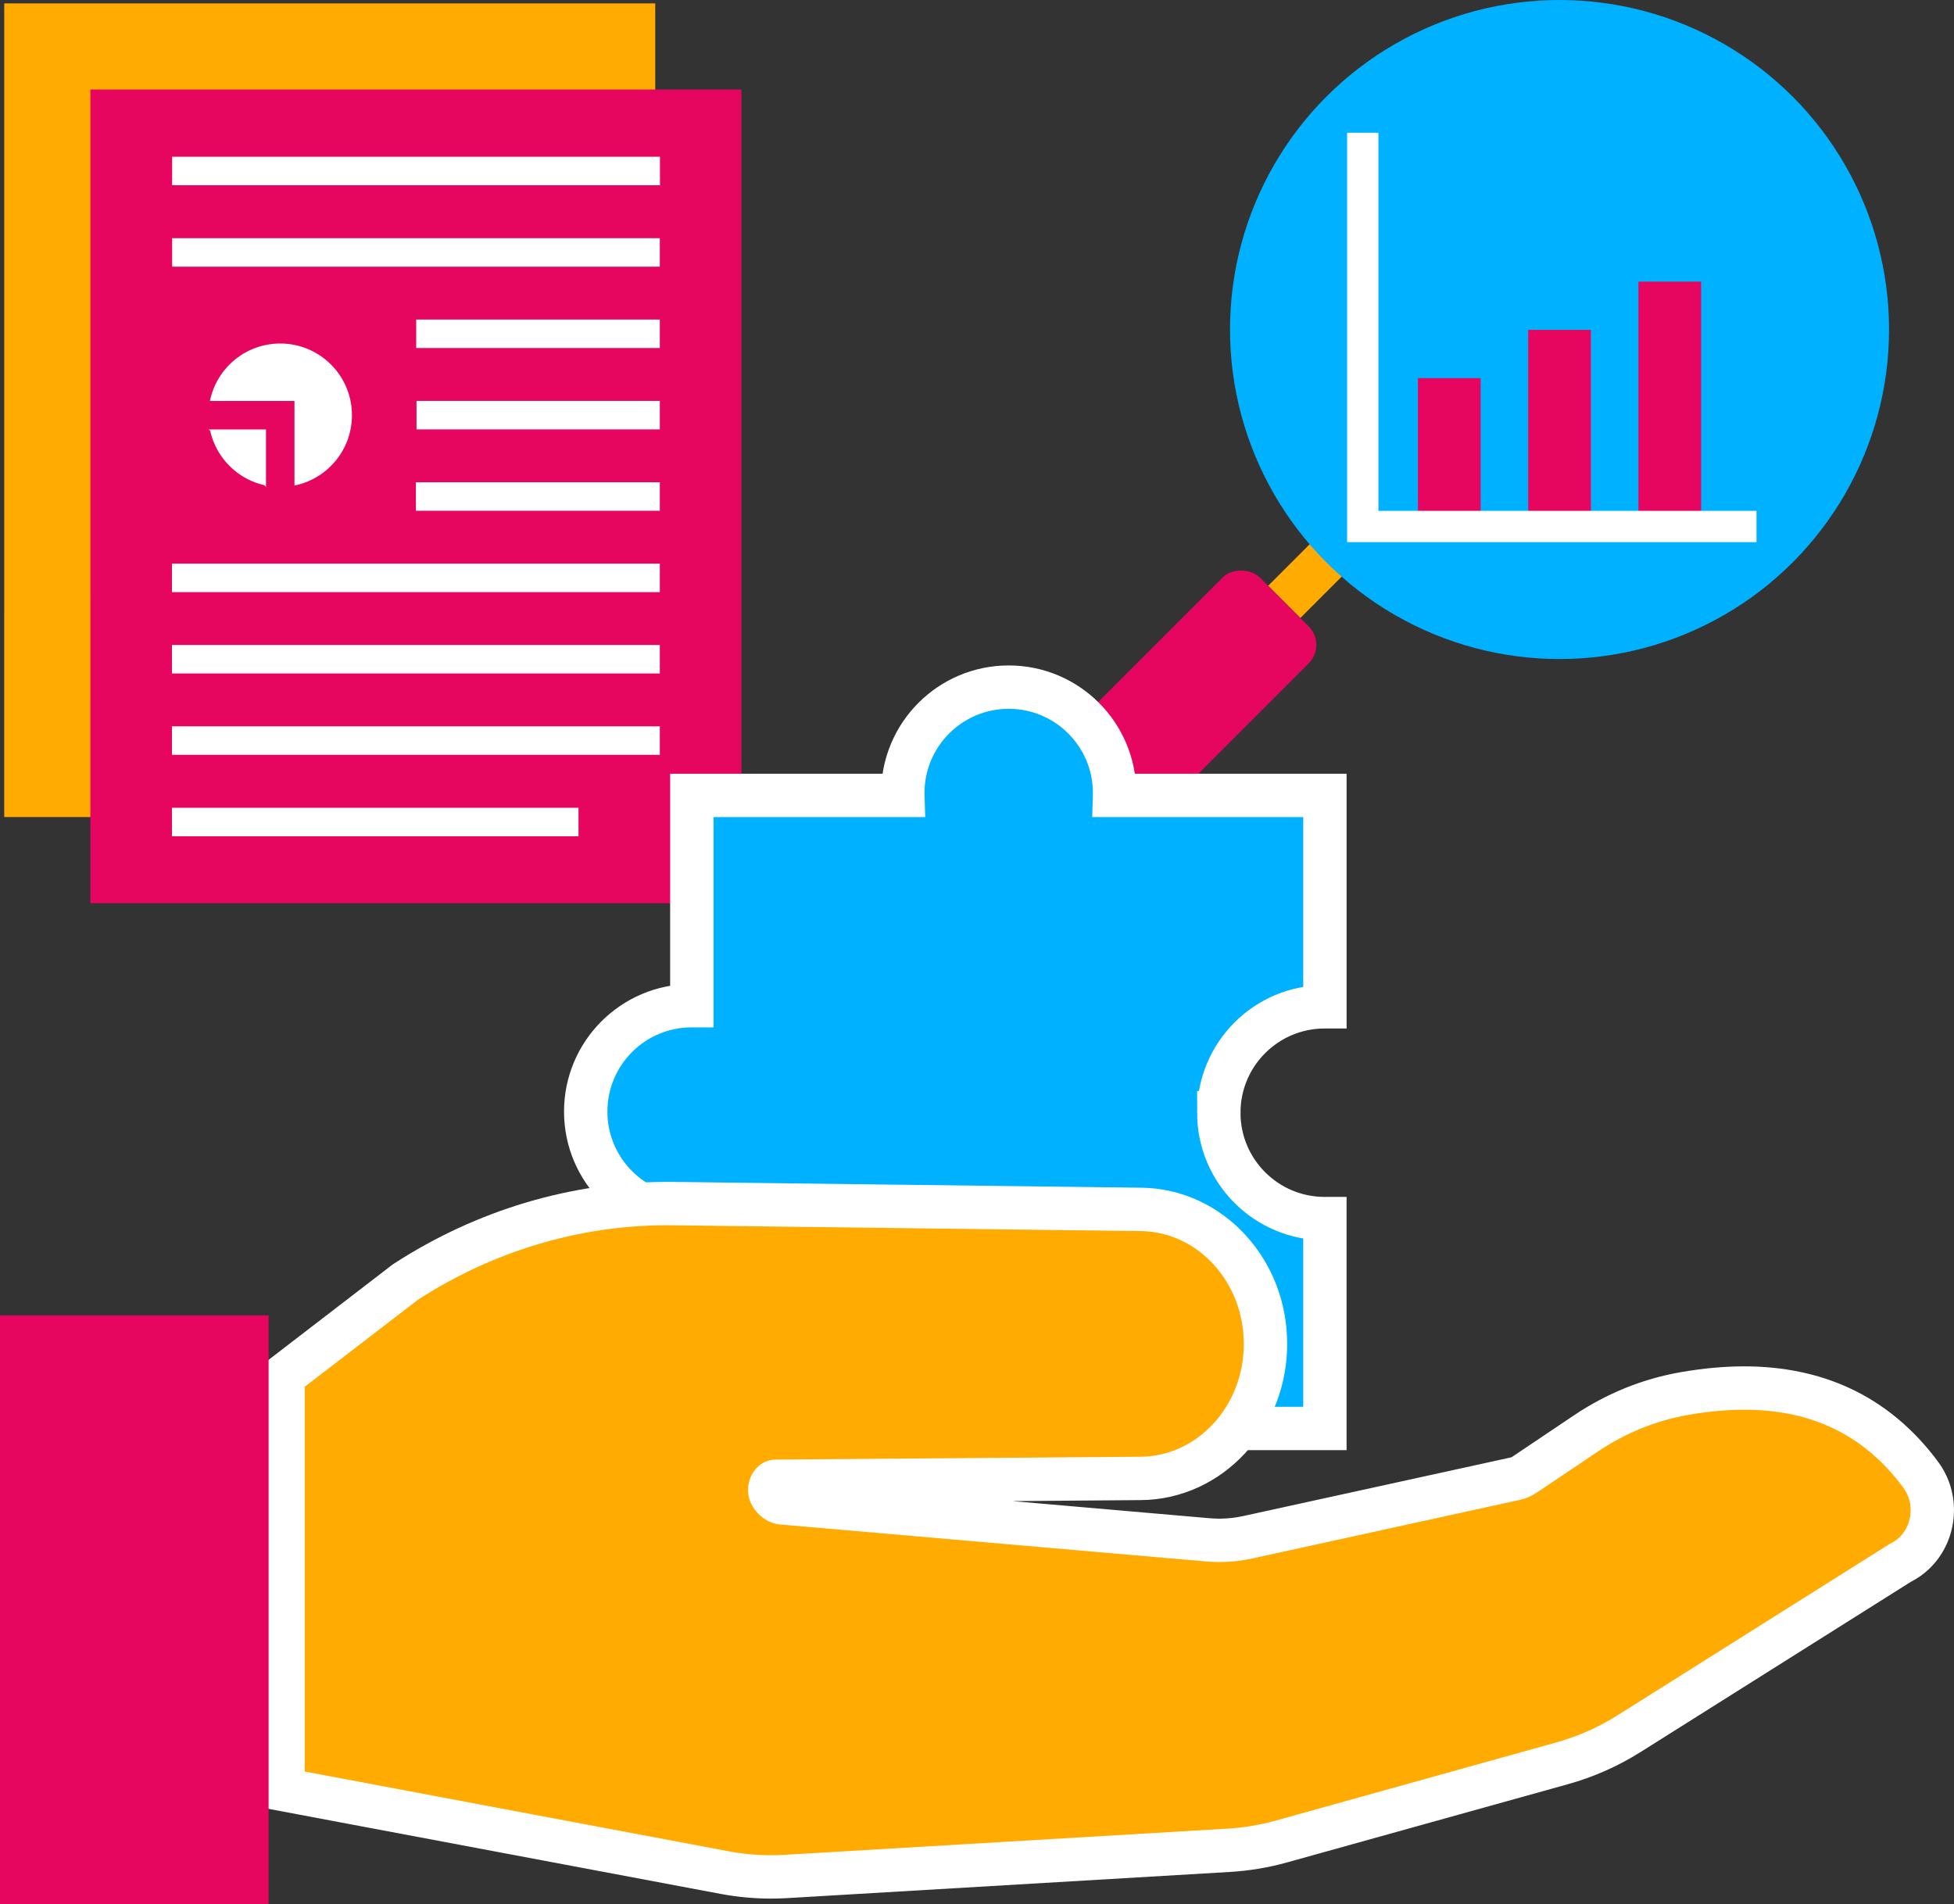
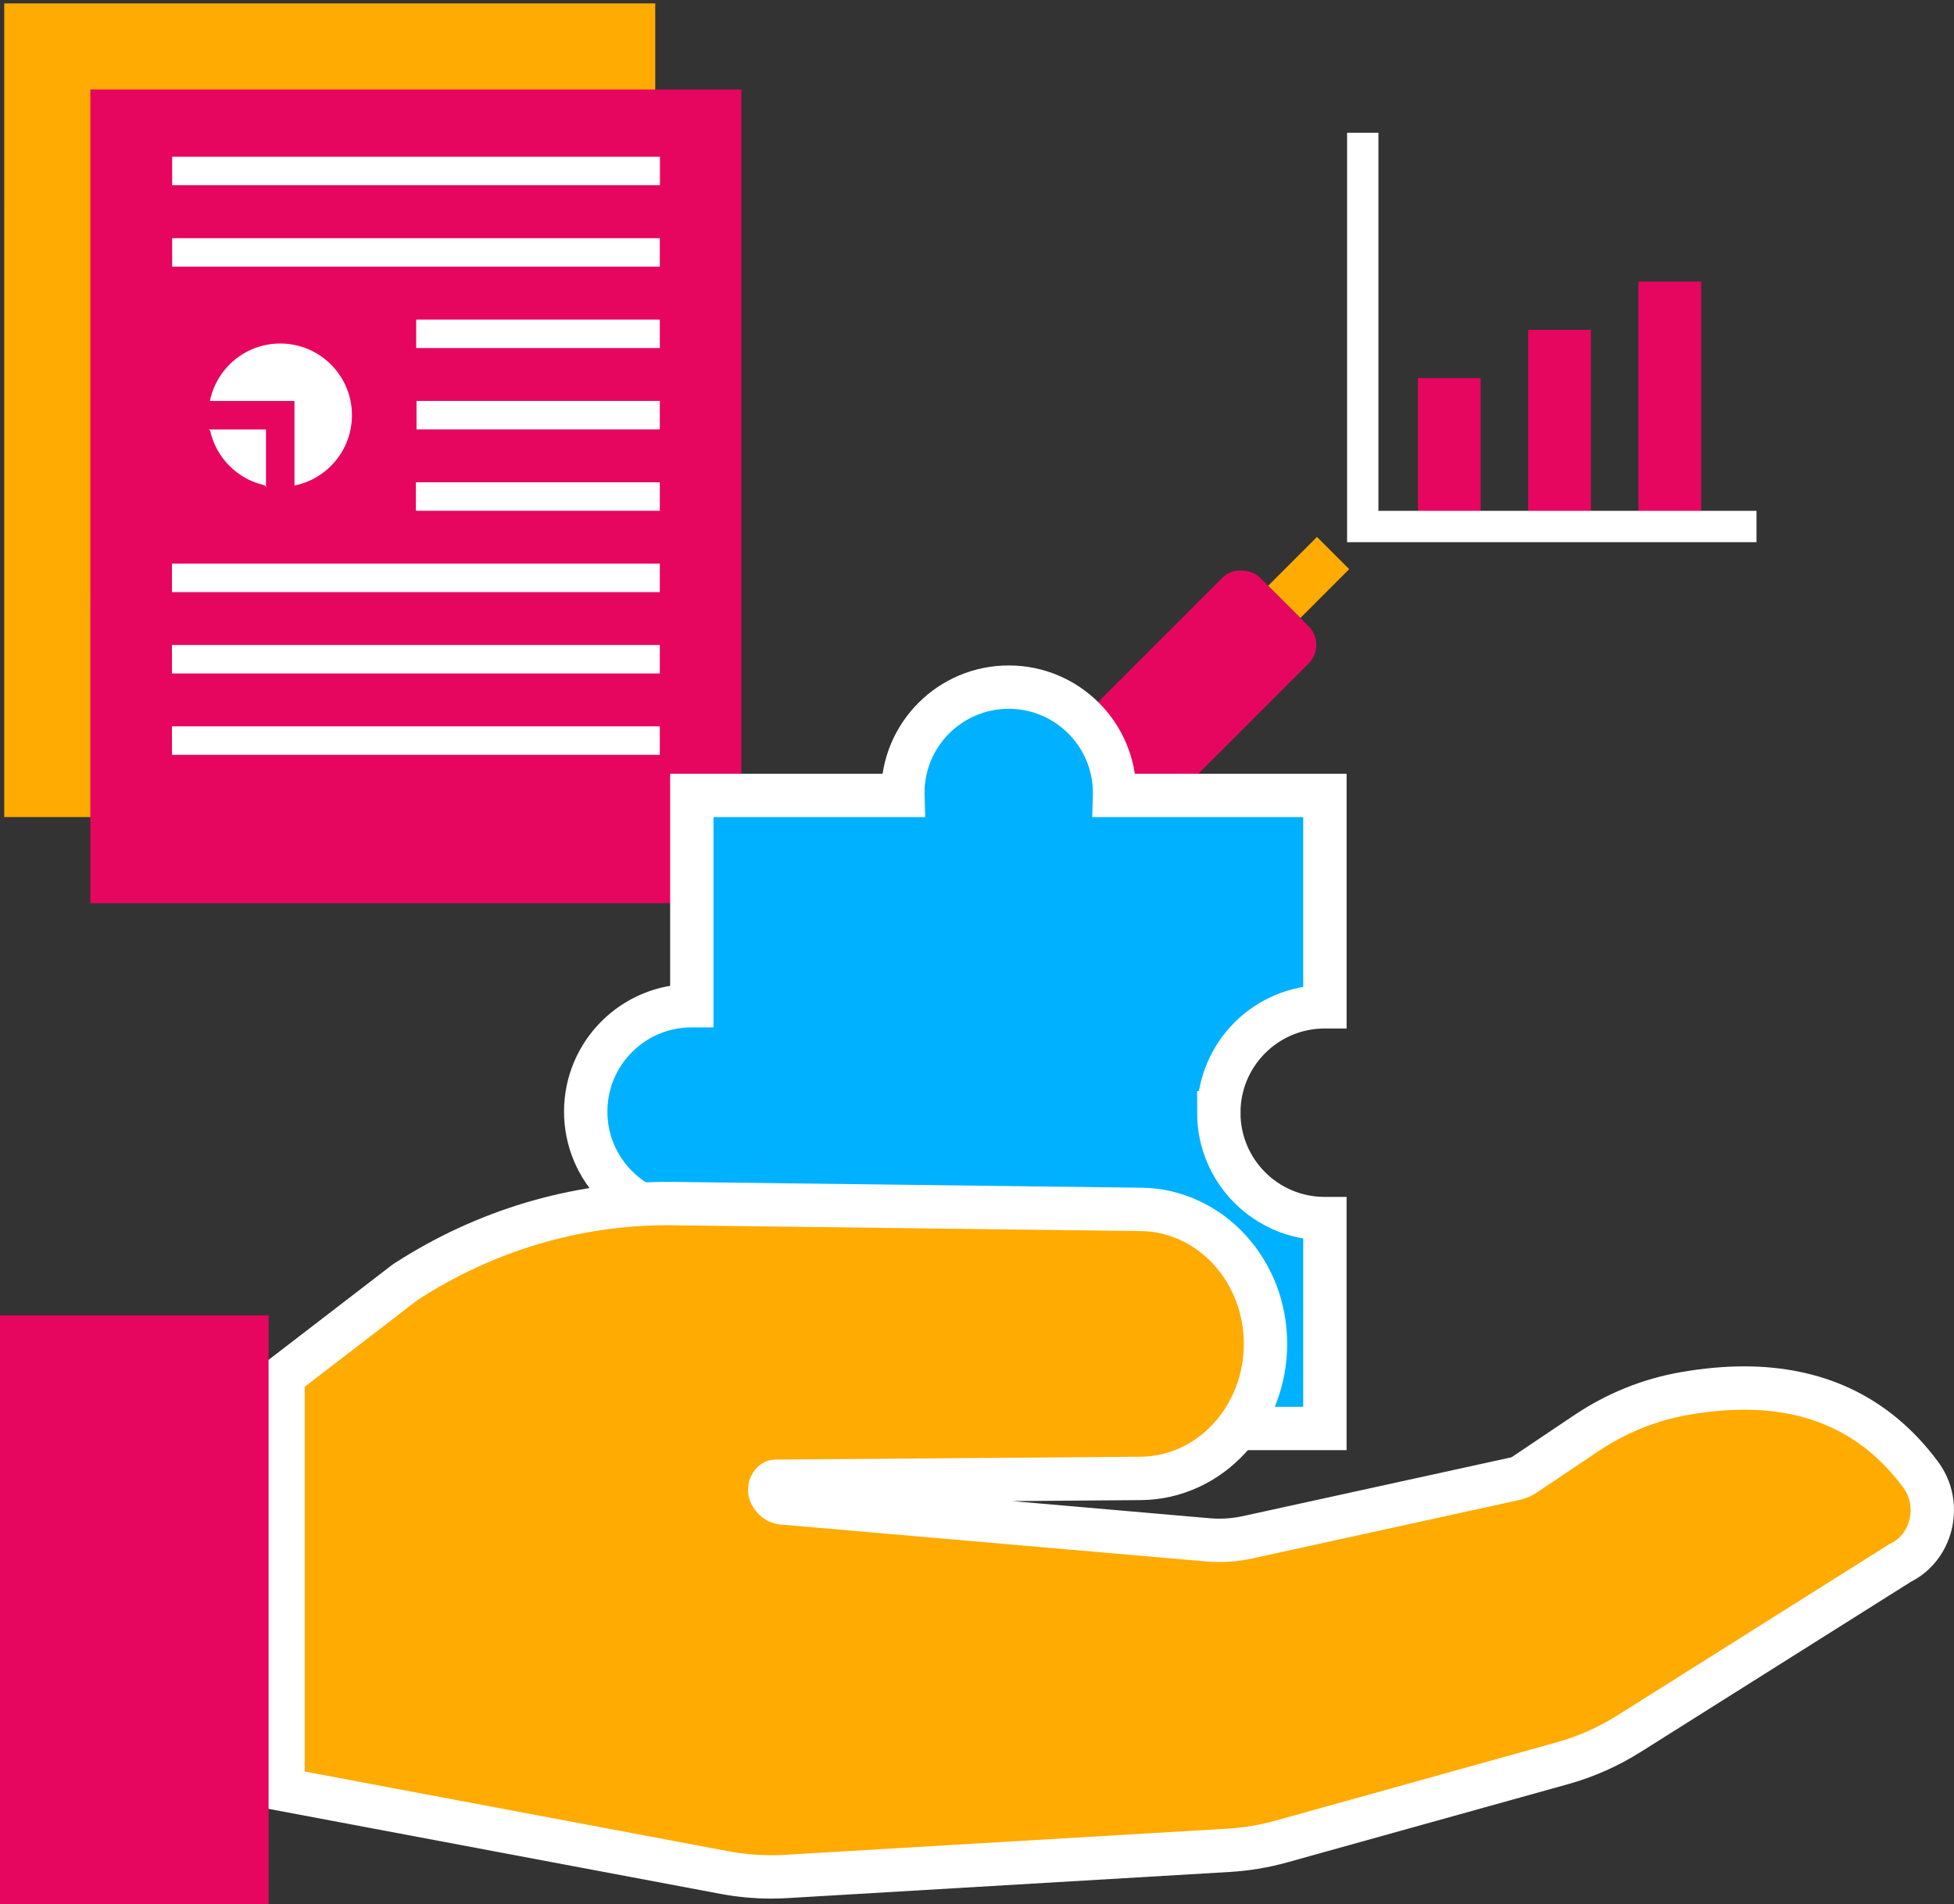
<svg xmlns="http://www.w3.org/2000/svg" id="Layer_2" data-name="Layer 2" viewBox="0 0 1622 1580.79">
  <rect x="0" y="0" width="1622" height="1580.79" fill="#333333" stroke="none" />
  <defs>
    <style>
      .cls-1 {
        stroke: #e7065f;
      }

      .cls-1, .cls-2 {
        stroke-width: 23.64px;
      }

      .cls-1, .cls-2, .cls-3, .cls-4 {
        stroke-miterlimit: 10;
      }

      .cls-1, .cls-5 {
        fill: #fff;
      }

      .cls-2, .cls-3, .cls-4 {
        stroke: #fff;
      }

      .cls-2, .cls-6 {
        fill: #e7065f;
      }

      .cls-3 {
        fill: none;
        stroke-width: 26px;
      }

      .cls-7, .cls-4 {
        fill: #00b1ff;
      }

      .cls-4 {
        stroke-width: 36px;
      }

      .cls-8 {
        fill: #ffab02;
      }
    </style>
  </defs>
  <g id="Data_Silos" data-name="Data Silos">
    <g>
      <g>
        <polygon class="cls-8" points="3.51 2.82 543.91 2.82 543.91 678.21 3.5 678.21 3.51 2.82" />
        <g>
          <polygon class="cls-6" points="75.03 74.33 615.42 74.33 615.42 749.73 75.01 749.73 75.03 74.33" />
          <line class="cls-2" x1="547.7" y1="614.74" x2="142.74" y2="614.74" />
-           <line class="cls-2" x1="480.2" y1="682.35" x2="142.74" y2="682.35" />
          <line class="cls-2" x1="547.81" y1="141.94" x2="142.9" y2="141.94" />
          <line class="cls-2" x1="547.7" y1="547.21" x2="142.74" y2="547.21" />
          <line class="cls-2" x1="547.7" y1="479.68" x2="142.74" y2="479.68" />
          <line class="cls-2" x1="547.7" y1="412.15" x2="345.23" y2="412.15" />
          <line class="cls-2" x1="547.7" y1="344.62" x2="345.75" y2="344.62" />
          <line class="cls-2" x1="547.7" y1="277.08" x2="345.49" y2="277.08" />
          <line class="cls-2" x1="547.7" y1="209.55" x2="142.9" y2="209.55" />
        </g>
        <circle class="cls-1" cx="232.62" cy="344.67" r="71.35" />
        <polyline class="cls-1" points="161.63 344.67 232.62 344.67 232.62 416.01" />
      </g>
      <g>
        <rect class="cls-8" x="1057.61" y="460.45" width="57.37" height="37.82" transform="translate(-20.79 908.53) rotate(-45)" />
        <rect class="cls-6" x="796.3" y="560.91" width="315.99" height="100.92" rx="21.82" ry="21.82" transform="translate(-152.8 853.85) rotate(-45)" />
-         <circle class="cls-7" cx="1294.55" cy="273.53" r="273.53" />
        <rect class="cls-6" x="1177.01" y="313.86" width="52.05" height="122.98" />
        <rect class="cls-6" x="1268.53" y="273.82" width="52.05" height="163.02" />
        <rect class="cls-6" x="1360.05" y="233.78" width="52.05" height="203.06" />
        <polyline class="cls-3" points="1131.21 110.19 1131.21 437.04 1458.06 437.04" />
      </g>
      <path class="cls-4" d="M1011.71,923.63c0,48.54,39.35,87.9,87.9,87.9h.18v174.23h-174.57c-.09-48.47-39.41-87.74-87.9-87.74s-87.81,39.27-87.9,87.74h-175.14v-175.15h-.18c-48.54,0-87.9-39.36-87.9-87.9s39.35-87.9,87.9-87.9h.18v-174.55h175.16c-.02-.66-.02-1.33-.02-1.99,0-48.54,39.35-87.9,87.9-87.9s87.9,39.35,87.9,87.9c0,.66,0,1.33-.02,1.99h174.6v175.47h-.18c-48.54,0-87.9,39.35-87.9,87.9Z" />
      <g>
        <g>
          <path class="cls-8" d="M640.14,1558c-12.97,0-26-1.22-38.75-3.61l-366.43-68.94v-343.17l101.5-78.03.61-.4c65.51-42.38,140.51-64.79,216.89-64.8,1.61,0,3.21.02,4.82.03l388.51,4.82c27.93.35,54.04,12.31,73.52,33.68,19.12,20.96,29.65,48.65,29.65,77.97s-10.6,57.19-29.84,78.18c-19.61,21.4-45.85,33.28-73.89,33.47l-302.67,2.35c-1.98.02-3.25,1.49-3.96,2.72-1.2,2.06-1.85,5.39-.08,8.57,1.2,2.15,2.86,3.92,4.77,5.11,1.75,1.09,3.68,1.67,5.61,1.7h.64s351.73,30.55,351.73,30.55c3.08.27,6.25.41,9.43.41,7.83,0,15.71-.85,23.42-2.54l222.04-48.63c2.79-.62,5.48-1.77,7.95-3.43l51.01-34.26c25.16-16.9,52.78-28.03,82.09-33.09,17.22-2.97,33.76-4.48,49.17-4.48,61.92,0,111.21,24.21,146.48,71.95,6.3,8.52,9.63,18.7,9.63,29.43,0,18.88-10.38,35.88-26.57,43.73l-225.21,141.83c-17.21,10.84-35.87,19.1-55.46,24.55l-233.03,64.9c-14.29,3.98-29.05,6.44-43.86,7.32l-367.36,21.72c-4.1.24-8.26.37-12.37.37Z" />
          <path class="cls-5" d="M553.97,1017.06c1.55,0,3.08.02,4.63.03l388.48,4.82c23.66.3,45.01,10.88,60.44,27.81,15.44,16.92,24.96,40.19,24.96,65.84,0,51.5-38.35,93.34-85.85,93.65l-302.69,2.35c-17.95.14-28.91,21.42-19.61,38.07,2.74,4.9,6.55,8.87,10.99,11.63,4.44,2.76,9.53,4.32,14.82,4.4l351.1,30.48c3.66.32,7.32.48,10.99.48,9.15,0,18.27-.99,27.26-2.95l222.05-48.63c5-1.1,9.79-3.15,14.12-6.06l51.02-34.27c22.66-15.22,48.22-25.65,75.11-30.3,15.66-2.7,31.08-4.22,46.11-4.22,50.83,0,97.05,17.33,132,64.64,4.15,5.62,6.1,12.23,6.1,18.74,0,11.65-6.23,23-17.21,27.9l-226.16,142.43c-15.72,9.9-32.8,17.46-50.7,22.45l-233.03,64.9c-13.09,3.65-26.53,5.89-40.09,6.69l-367.36,21.72c-3.77.22-7.54.33-11.31.33-11.88,0-23.73-1.1-35.42-3.3l-351.76-66.18v-319.37l93.9-72.18c62.65-40.53,134.23-61.9,207.12-61.91M553.97,981.06h0c-79.86,0-158.24,23.41-226.67,67.68l-1.23.79-1.16.89-93.9,72.18-14.06,10.81v366.96l29.34,5.52,351.76,66.18c13.84,2.6,28,3.92,42.08,3.92,4.46,0,8.98-.13,13.43-.4l367.36-21.72c16.08-.95,32.1-3.62,47.62-7.95l233.03-64.9c21.27-5.93,41.54-14.9,60.22-26.66l224.44-141.35c21.82-11.04,35.75-34.04,35.75-59.44,0-14.61-4.55-28.48-13.15-40.13-20.32-27.5-45.2-48.15-73.96-61.38-25.79-11.86-55.06-17.87-87-17.87-16.43,0-34,1.6-52.23,4.74-31.82,5.5-61.79,17.57-89.06,35.89l-51.02,34.27c-.58.39-1.19.66-1.8.79l-222,48.62c-6.43,1.4-13.01,2.12-19.56,2.12-2.65,0-5.28-.11-7.81-.34h-.03s-.03,0-.03,0l-163.99-14.24,106.55-.83c16.76-.11,33.04-3.77,48.34-10.87,14.55-6.76,27.56-16.32,38.66-28.43,22.3-24.32,34.58-56.41,34.58-90.35s-12.2-65.82-34.36-90.11c-11.03-12.09-23.96-21.67-38.44-28.47-15.21-7.14-31.41-10.87-48.14-11.08l-388.49-4.82h-.04s-.04,0-.04,0h-.24c-1.59-.02-3.17-.03-4.77-.03h0Z" />
        </g>
        <rect class="cls-6" y="1091.89" width="222.96" height="488.89" />
      </g>
    </g>
  </g>
</svg>